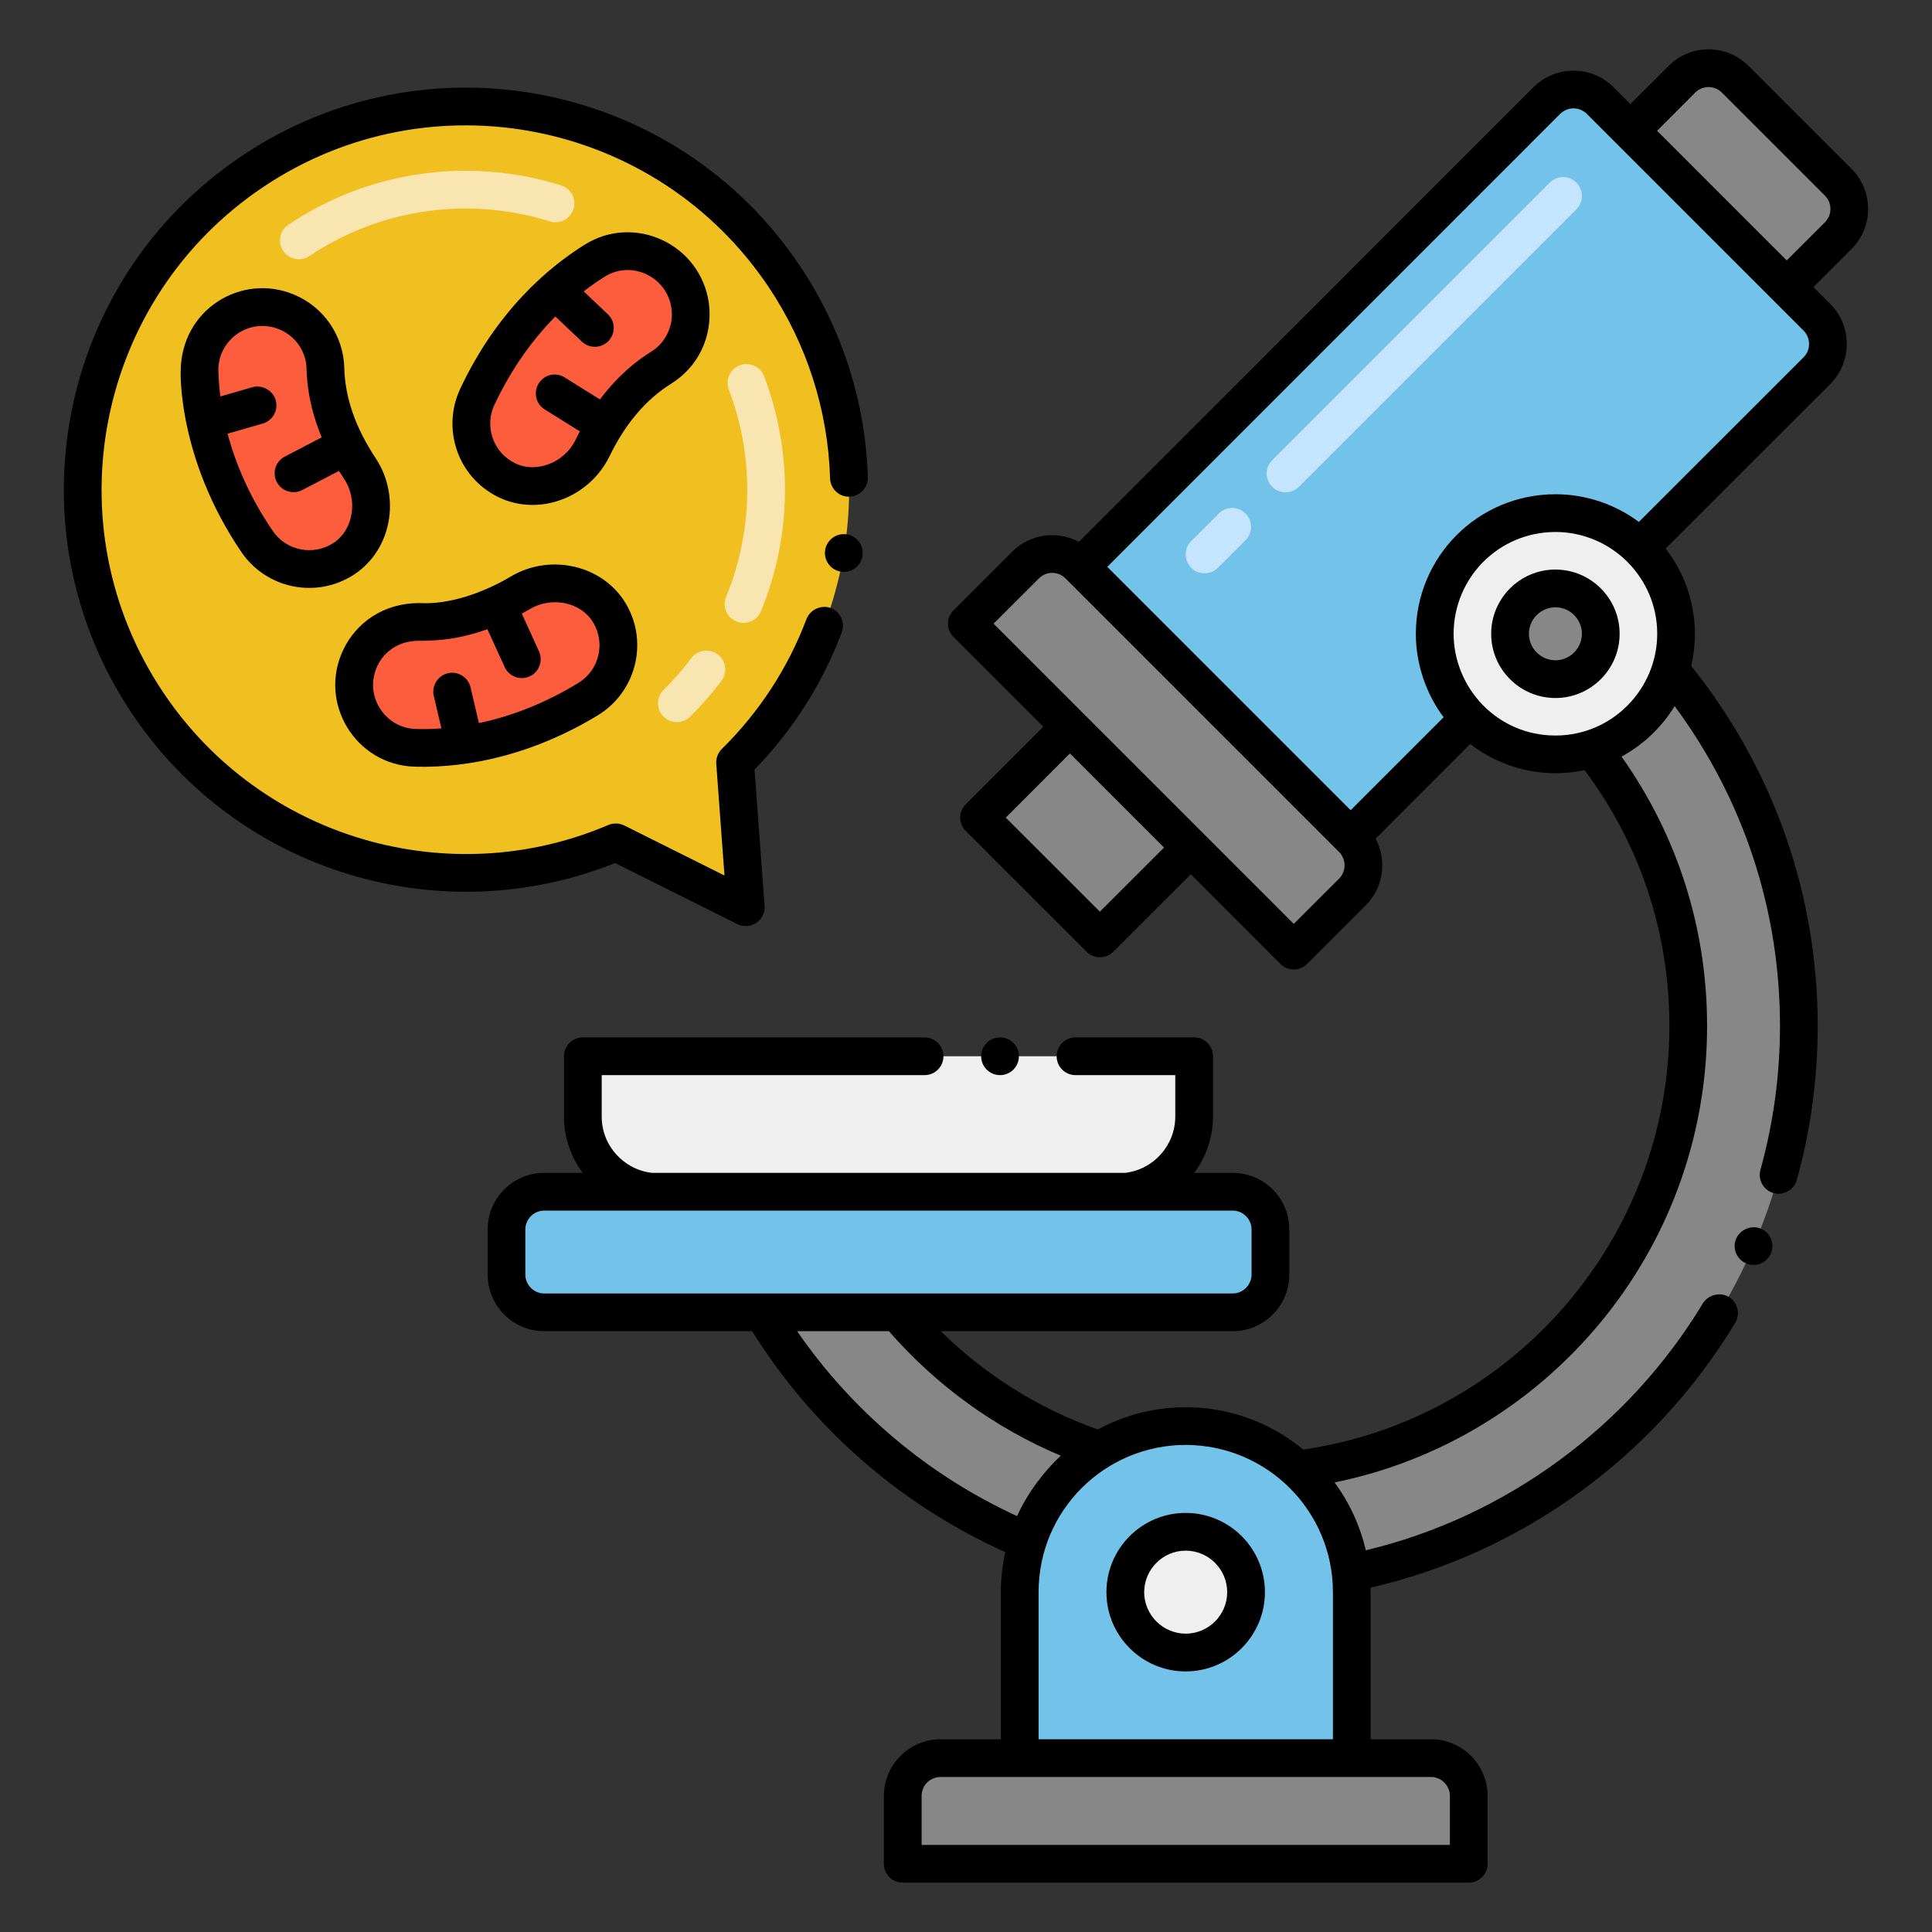
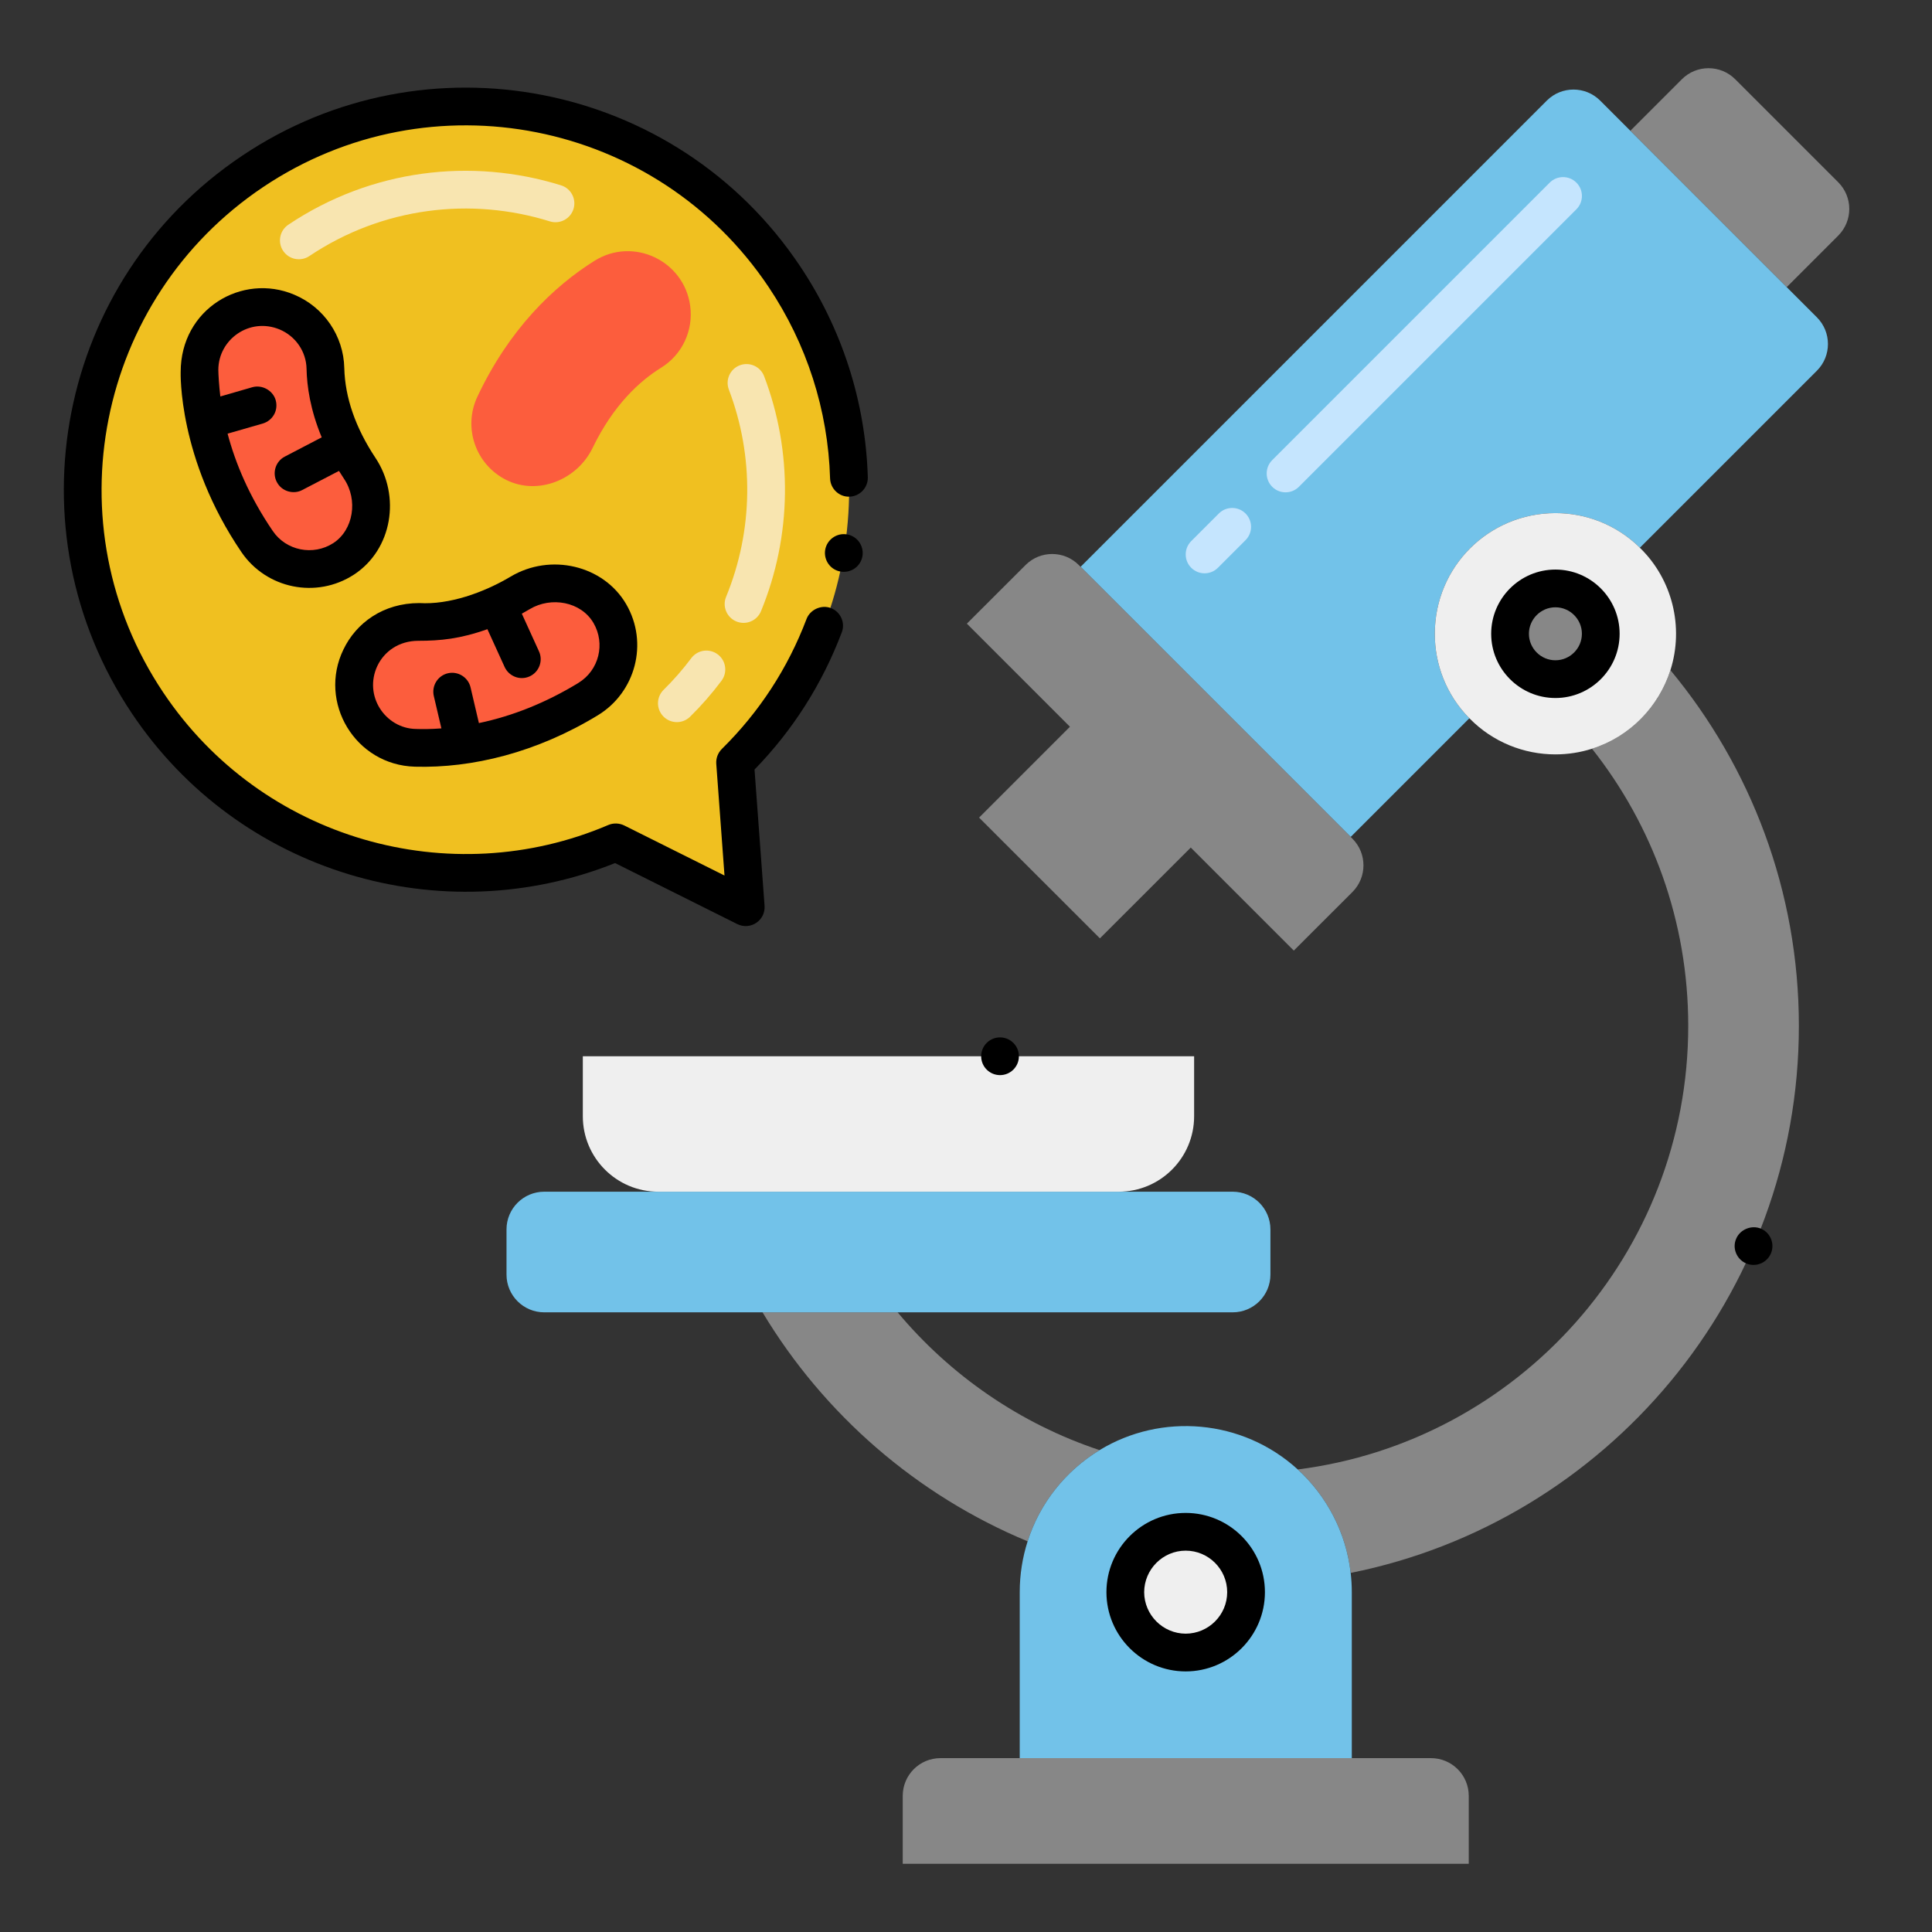
<svg xmlns="http://www.w3.org/2000/svg" enable-background="new 0 0 256 256" height="512" viewBox="0 0 256 256" width="512">
  <rect x="0" y="0" width="256" height="256" fill="#333333" stroke="none" />
  <g id="Layer_1">
    <g>
      <path d="m236.75 38.045-20.719-20.719 6.824-6.824c1.953-1.953 5.118-1.953 7.071 0l13.648 13.648c1.953 1.953 1.953 5.118 0 7.071z" fill="#878787" />
      <path d="m240.75 49.12-23.46 23.46v-.01c-3.16-3.1-7.2-4.58-11.19-4.58-8.83.01-15.98 7.1-15.98 15.98-.01 4.02 1.49 8.07 4.57 11.2h.01l-15.73 15.73-35.79-35.79 61.78-61.78c1.95-1.95 5.12-1.95 7.07 0l28.72 28.72c1.95 1.95 1.95 5.12 0 7.07z" fill="#72c2e9" />
      <path d="m145.7 192.15c-4.54 2.77-7.92 7.04-9.53 12.07l-.01.01c-14.7-6.11-27.01-16.83-35.12-30.34h17.9c6.98 8.35 16.21 14.75 26.76 18.26z" fill="#878787" />
      <path d="m238.36 135.93c0 35.78-25.56 65.71-59.39 72.49v-.01c-.62-5.41-3.21-10.21-7.01-13.7 29.18-3.69 51.74-28.61 51.74-58.78 0-13.87-4.76-26.63-12.75-36.72 5.05-1.6 8.84-5.57 10.39-10.41 10.62 12.8 17.02 29.24 17.02 47.13z" fill="#878787" />
      <path d="m221.34 88.8c-1.55 4.84-5.34 8.81-10.39 10.41-1.57.5-3.21.75-4.85.75-4.15 0-8.29-1.61-11.4-4.79h-.01c-3.08-3.13-4.58-7.18-4.57-11.2 0-8.88 7.15-15.97 15.98-15.98 3.99 0 8.03 1.48 11.19 4.58v.01c4.29 4.16 5.87 10.48 4.05 16.22z" fill="#efefef" />
      <path d="m168.338 162.907v5.983c0 2.761-2.239 5-5 5h-91.223c-2.761 0-5-2.239-5-5v-5.983c0-2.761 2.239-5 5-5h91.223c2.761 0 5 2.238 5 5z" fill="#72c2e9" />
      <path d="m148.227 157.907h-61c-5.523 0-10-4.477-10-10v-7.945h81v7.945c0 5.523-4.478 10-10 10z" fill="#efefef" />
      <path d="m179.12 210.96v22h-44v-22c0-2.35.37-4.61 1.05-6.74 1.61-5.03 4.99-9.3 9.53-12.07 0-.01.01-.01.01-.01 8.14-4.95 18.9-4.13 26.24 2.56l.01.01c3.8 3.49 6.39 8.29 7.01 13.7v.01c.1.83.15 1.68.15 2.54z" fill="#72c2e9" />
      <circle cx="157.113" cy="210.967" fill="#efefef" r="8" />
      <circle cx="206.101" cy="83.978" fill="#878787" r="6.011" />
      <path d="m194.617 237.962v9h-75v-9c0-2.76 2.23-5 5-5h65c2.76 0 5 2.24 5 5z" fill="#878787" />
      <path d="m157.845 75.234c-.977-.976-.977-2.559 0-3.535l3.659-3.659c.977-.977 2.559-.977 3.535 0 .977.976.977 2.559 0 3.535l-3.659 3.659c-.977.977-2.559.977-3.535 0zm10.73-10.73c-.977-.976-.977-2.559 0-3.535l36.77-36.77c.977-.977 2.559-.977 3.535 0 .977.976.977 2.559 0 3.535l-36.77 36.77c-.976.976-2.558.976-3.535 0z" fill="#c5e5fe" />
      <path d="m179.203 111.127-.23-.23-35.79-35.79-.23-.23c-1.95-1.96-5.12-1.96-7.07 0l-7.77 7.76 13.66 13.66-12.04 12.04 16.01 16 12.04-12.03 13.65 13.65 7.77-7.76c1.95-1.95 1.95-5.12 0-7.07z" fill="#878787" />
      <path d="m103.918 36.625c-15.612-23.294-47.151-29.522-70.445-13.911s-29.522 47.151-13.91 70.445c13.8 20.592 40.044 27.834 62.039 18.457l17.212 8.594-1.406-19.186c17.034-16.781 20.31-43.807 6.51-64.399z" fill="#f0c020" />
      <path d="m87.906 94.939c-.969-.984-.956-2.567.027-3.536 1.323-1.303 2.558-2.714 3.667-4.196.828-1.105 2.394-1.33 3.5-.502 1.104.828 1.33 2.395.502 3.5-1.26 1.682-2.659 3.284-4.161 4.762-.985.969-2.565.957-3.535-.028zm9.667-12.592c-1.277-.525-1.887-1.986-1.362-3.263 3.614-8.794 3.727-18.627.367-27.454-.492-1.291.156-2.735 1.446-3.226 1.29-.489 2.735.156 3.226 1.447 3.799 9.977 3.699 21.126-.414 31.133-.525 1.277-1.985 1.887-3.263 1.363z" fill="#f8e5b0" />
      <path d="m37.52 33.244c-.769-1.147-.462-2.7.686-3.468 10.948-7.338 24.236-8.929 36.142-5.216 1.318.411 2.054 1.813 1.643 3.131-.411 1.319-1.813 2.053-3.131 1.643-10.434-3.254-22.157-1.912-31.87 4.596-1.144.766-2.699.465-3.47-.686z" fill="#f8e5b0" />
      <g fill="#fc5d3d">
        <path d="m63.255 52.565c4.189-8.9 10.052-14.586 15.531-18.013 5.12-3.203 11.84-.026 12.666 5.957.45 3.26-1.048 6.481-3.846 8.212-2.792 1.728-6.313 4.897-9.088 10.64-2.035 4.211-7.222 6.318-11.414 4.244-4.066-2.013-5.789-6.919-3.849-11.04z" />
        <path d="m34.07 71.758c-5.54-8.128-7.46-16.067-7.631-22.527-.16-6.037 5.99-10.213 11.563-7.886 3.037 1.268 5.051 4.194 5.122 7.483.071 3.282 1.012 7.925 4.551 13.232 2.594 3.891 1.775 9.43-2.14 11.987-3.799 2.482-8.899 1.474-11.465-2.289z" />
        <path d="m77.932 92.634c-8.403 5.114-16.43 6.622-22.89 6.46-6.037-.152-9.891-6.509-7.28-11.955 1.423-2.967 4.448-4.828 7.737-4.729 3.281.099 7.967-.602 13.449-3.863 4.02-2.39 9.509-1.287 11.861 2.755 2.283 3.922 1.013 8.964-2.877 11.332z" />
      </g>
-       <path d="m245.34 22.38-13.65-13.64c-2.91-2.932-7.687-2.934-10.6 0l-5.059 5.052-2.231-2.232c-2.909-2.931-7.675-2.935-10.61 0l-60.231 60.241c-2.92-1.563-6.521-1.034-8.849 1.309l-7.76 7.76c-.97.951-1.007 2.543 0 3.53l11.892 11.898-10.272 10.272c-1.003 1.004-.966 2.573 0 3.54l16 16c1.01.988 2.582.959 3.54 0l10.272-10.263 11.878 11.884c1.036 1.015 2.606.932 3.54 0l7.76-7.76c.01 0 .01 0 .01-.01 2.304-2.303 2.881-5.887 1.306-8.836l12.535-12.543c4.163 3.213 9.627 4.644 15.154 3.463 7.351 9.831 11.236 21.507 11.236 33.886.01 28.174-20.777 52.11-48.519 56.143-7.909-6.517-18.654-7.297-27.209-2.66-7.813-2.759-14.908-7.205-20.819-13.023h38.687c4.13 0 7.5-3.37 7.5-7.5v-5.98c0-4.14-3.37-7.5-7.5-7.5h-5.102c1.554-2.084 2.488-4.657 2.492-7.45v-8c0-1.391-1.126-2.5-2.5-2.5h-15.72c-1.38 0-2.5 1.12-2.5 2.5s1.12 2.5 2.5 2.5h13.22v5.5c-.009 3.846-2.925 7.03-6.661 7.45h-62.68c-3.737-.42-6.661-3.604-6.661-7.45v-5.5h42.78c1.38 0 2.5-1.12 2.5-2.5s-1.12-2.5-2.5-2.5h-45.28c-1.363 0-2.5 1.096-2.5 2.5v8c0 2.792.933 5.366 2.488 7.45h-5.108c-4.13 0-7.489 3.36-7.489 7.5v5.98c0 4.13 3.359 7.5 7.489 7.5h27.554c7.864 12.585 19.363 22.891 33.543 29.273-.383 1.738-.587 3.509-.587 5.297v19.5h-8c-4.13.01-7.5 3.37-7.5 7.5v9c0 1.391 1.111 2.5 2.5 2.5h75c1.358 0 2.5-1.102 2.5-2.5v-9c-.011-4.13-3.37-7.5-7.5-7.5h-8c0-22.752.008-19.071-.018-20.081 20.069-4.635 37.59-17.314 48.318-35.089.72-1.19.33-2.73-.851-3.44-1.13-.69-2.739-.28-3.43.85-9.88 16.39-26.16 28.31-44.66 32.72-.697-3.034-2.072-6.176-4.14-8.99 28.076-5.705 49.36-30.569 49.36-60.5 0-12.889-3.919-25.218-11.339-35.677 2.947-1.589 5.427-4.025 7.038-6.693 9.131 12.35 13.96 27 13.96 42.37 0 6.47-.869 12.89-2.59 19.08-.37 1.33.42 2.71 1.74 3.08 1.3.36 2.72-.44 3.08-1.74 1.84-6.62 2.77-13.49 2.77-20.42 0-17.443-5.865-34.076-16.769-47.696 1.321-5.577-.049-11.243-3.382-15.551l21.814-21.804c2.953-2.952 2.889-7.732 0-10.6l-2.235-2.235 5.055-5.055c2.928-2.928 2.929-7.682 0-10.61zm-99.6 98.42-12.471-12.46 8.5-8.51 12.471 12.48zm-76.131 48.09v-5.98c.011-1.38 1.131-2.5 2.5-2.5h91.23c1.37 0 2.49 1.12 2.5 2.5v5.98c-.01 1.38-1.13 2.5-2.5 2.5-10.608 0-80.462 0-91.23 0-1.369 0-2.489-1.12-2.5-2.5zm36.011 7.5h12.17c6.22 7.15 14.09 12.86 22.779 16.5-2.222 2.024-4.46 5.016-5.8 8-11.719-5.38-21.799-13.85-29.149-24.5zm86.5 61.57v6.5h-70v-6.5c0-1.38 1.12-2.5 2.5-2.5h65c1.37 0 2.489 1.13 2.5 2.5zm-54.5-7.5v-19.5c0-10.91 8.864-19.5 19.489-19.5 10.868.022 19.511 8.814 19.511 19.5v19.5zm39.81-114.03-6 5.99c-42.678-42.678-36.948-36.948-39.78-39.78l6-5.99c.971-.991 2.554-.988 3.53-.01.365.365 35.823 35.822 36.25 36.25.977.976.977 2.563 0 3.54zm15.179-32.44c.021-7.484 6.008-13.5 13.511-13.5 7.43.022 13.47 6.057 13.47 13.49 0 7.286-5.923 13.48-13.48 13.48-7.757 0-13.479-6.343-13.501-13.47zm46.37-36.64-21.819 21.81c-3.107-2.321-7.016-3.67-11.021-3.67h-.02c-10.29 0-18.511 8.292-18.511 18.5 0 4.053 1.399 8.021 3.681 11.05l-12.32 12.32-32.25-32.25 60.01-60.02c.994-.973 2.551-.97 3.54 0 .767.767 28.72 28.719 28.721 28.72.935.954.992 2.538-.011 3.54zm2.831-17.89-5.06 5.05c-8.889-8.888-7.974-7.973-17.18-17.18l5.051-5.06c.977-.978 2.562-.977 3.54 0l13.649 13.65c.939.937 1.013 2.484 0 3.54z" />
      <path d="m234.649 166.1c.551-1.27-.04-2.74-1.3-3.29-1.24-.53-2.76.08-3.29 1.31-.575 1.301.088 2.763 1.3 3.28 1.294.566 2.761-.064 3.29-1.3z" />
      <circle cx="132.51" cy="139.96" r="2.5" />
      <path d="m157.109 200.47c-5.79 0-10.5 4.71-10.5 10.5s4.71 10.5 10.5 10.5 10.5-4.71 10.5-10.5-4.71-10.5-10.5-10.5zm0 16c-3.02-.01-5.489-2.47-5.5-5.5.011-3.03 2.48-5.5 5.5-5.5 3.03 0 5.5 2.47 5.5 5.5s-2.469 5.49-5.5 5.5z" />
      <path d="m214.609 83.98c0-4.69-3.819-8.51-8.51-8.51-4.689 0-8.51 3.82-8.51 8.51s3.82 8.51 8.51 8.51c4.691 0 8.51-3.82 8.51-8.51zm-8.509 3.51c-1.93 0-3.51-1.58-3.51-3.51s1.58-3.51 3.51-3.51c1.931 0 3.51 1.58 3.51 3.51-.001 1.93-1.58 3.51-3.51 3.51z" />
      <path d="m112.22 70.81c-1.36-.23-2.65.7-2.88 2.05-.221 1.324.661 2.647 2.06 2.88 1.404.215 2.646-.705 2.881-2.05.219-1.37-.701-2.66-2.061-2.88z" />
      <path d="m81.5 114.36 16.2 8.09c1.75.85 3.74-.493 3.609-2.42l-1.33-18.06c5.08-5.22 8.971-11.34 11.561-18.18.49-1.28-.16-2.73-1.45-3.22-1.26-.48-2.75.21-3.22 1.45-2.48 6.54-6.261 12.33-11.221 17.22-.52.52-.79 1.23-.739 1.97l1.09 14.8-13.28-6.63c-.65-.32-1.43-.35-2.1-.07-20.948 8.966-45.915 1.964-58.98-17.54-14.897-22.222-8.841-52.185 13.22-66.98 22.19-14.876 52.167-8.874 66.98 13.23 5.06 7.55 7.88 16.32 8.15 25.37.04 1.38 1.22 2.48 2.569 2.42 1.38-.04 2.471-1.2 2.431-2.57-.301-9.99-3.41-19.67-9-28.01-16.469-24.579-49.631-30.895-73.91-14.59-24.514 16.415-30.94 49.537-14.59 73.91 14.144 21.117 40.988 29.033 64.01 19.81z" />
-       <path d="m88.92 50.85c3.513-2.184 5.579-6.168 5.01-10.68-1.112-7.813-9.852-11.897-16.47-7.74-4.851 3.03-11.641 8.8-16.47 19.07-2.441 5.165-.481 11.625 5 14.35 5.454 2.672 12.11.065 14.779-5.4 2.081-4.3 4.831-7.53 8.151-9.6zm-20.71 10.51c-2.958-1.464-4.005-4.97-2.7-7.72.01-.01.01-.01.01-.01 2.366-5.028 5.244-8.833 8.065-11.691l3.525 3.331c.955.914 2.539.933 3.53-.1.945-1.008.91-2.603-.1-3.53l-3.201-3.031c.975-.752 1.909-1.398 2.771-1.939 3.636-2.281 8.305.075 8.86 4.18.332 2.16-.682 4.509-2.68 5.75-1.934 1.187-4.424 3.166-6.797 6.33l-4.674-2.92c-1.148-.719-2.693-.4-3.439.8-.73 1.17-.38 2.71.79 3.44l4.661 2.908c-.19.361-.378.73-.562 1.112-1.418 2.99-5.202 4.54-8.059 3.09z" />
      <path d="m49.75 60.67c-2.641-3.98-4.03-7.98-4.13-11.9-.09-4.26-2.7-8.08-6.65-9.73-6.889-2.911-15.03 1.891-15.03 10.25 0 0-.396 11.473 8.061 23.88 3.298 4.834 9.912 6.212 14.899 2.97 5.092-3.338 6.22-10.413 2.85-15.47zm-5.58 11.29c-2.67 1.725-6.26 1.013-8.03-1.61-3.135-4.595-4.954-9.007-5.983-12.888l4.662-1.342c1.287-.382 2.097-1.702 1.711-3.1-.37-1.29-1.801-2.08-3.101-1.71l-4.233 1.224c-.166-1.345-.266-2.941-.266-3.534.012-4.022 4.124-6.989 8.11-5.35 2.13.89 3.54 2.94 3.58 5.23.047 2.272.489 5.42 2.008 9.071l-4.888 2.549c-1.221.63-1.7 2.15-1.061 3.37.673 1.301 2.266 1.66 3.37 1.06l4.867-2.531c.214.348.437.698.673 1.051 1.874 2.783 1.25 6.764-1.419 8.51z" />
      <path d="m54.979 101.59c7.598.212 16.142-1.878 24.25-6.82 4.96-3.019 6.749-9.549 3.74-14.72-3.012-5.165-10.033-6.793-15.3-3.65-3.639 2.158-8.171 3.746-12.101 3.51 0 0 0 0-.01 0-4.772 0-8.361 2.622-10.05 6.15-3.396 6.988 1.545 15.312 9.471 15.53zm-4.969-13.37c.925-1.917 2.856-3.31 5.42-3.31 2.916 0 5.56-.259 9.153-1.541l2.287 5.021c.562 1.207 2.011 1.826 3.319 1.23 1.25-.57 1.801-2.06 1.23-3.31l-2.276-4.996c.355-.195.714-.399 1.075-.614 2.811-1.675 6.769-.996 8.43 1.86 1.58 2.732.734 6.252-2.01 7.93l-.01.01c-4.28 2.606-8.69 4.373-13.171 5.312l-1.107-4.732c-.31-1.33-1.66-2.18-3-1.87s-2.18 1.66-1.87 3.01l1.007 4.295c-1.51.107-2.411.104-3.396.075-4.003-.077-6.959-4.366-5.081-8.37z" />
    </g>
  </g>
</svg>